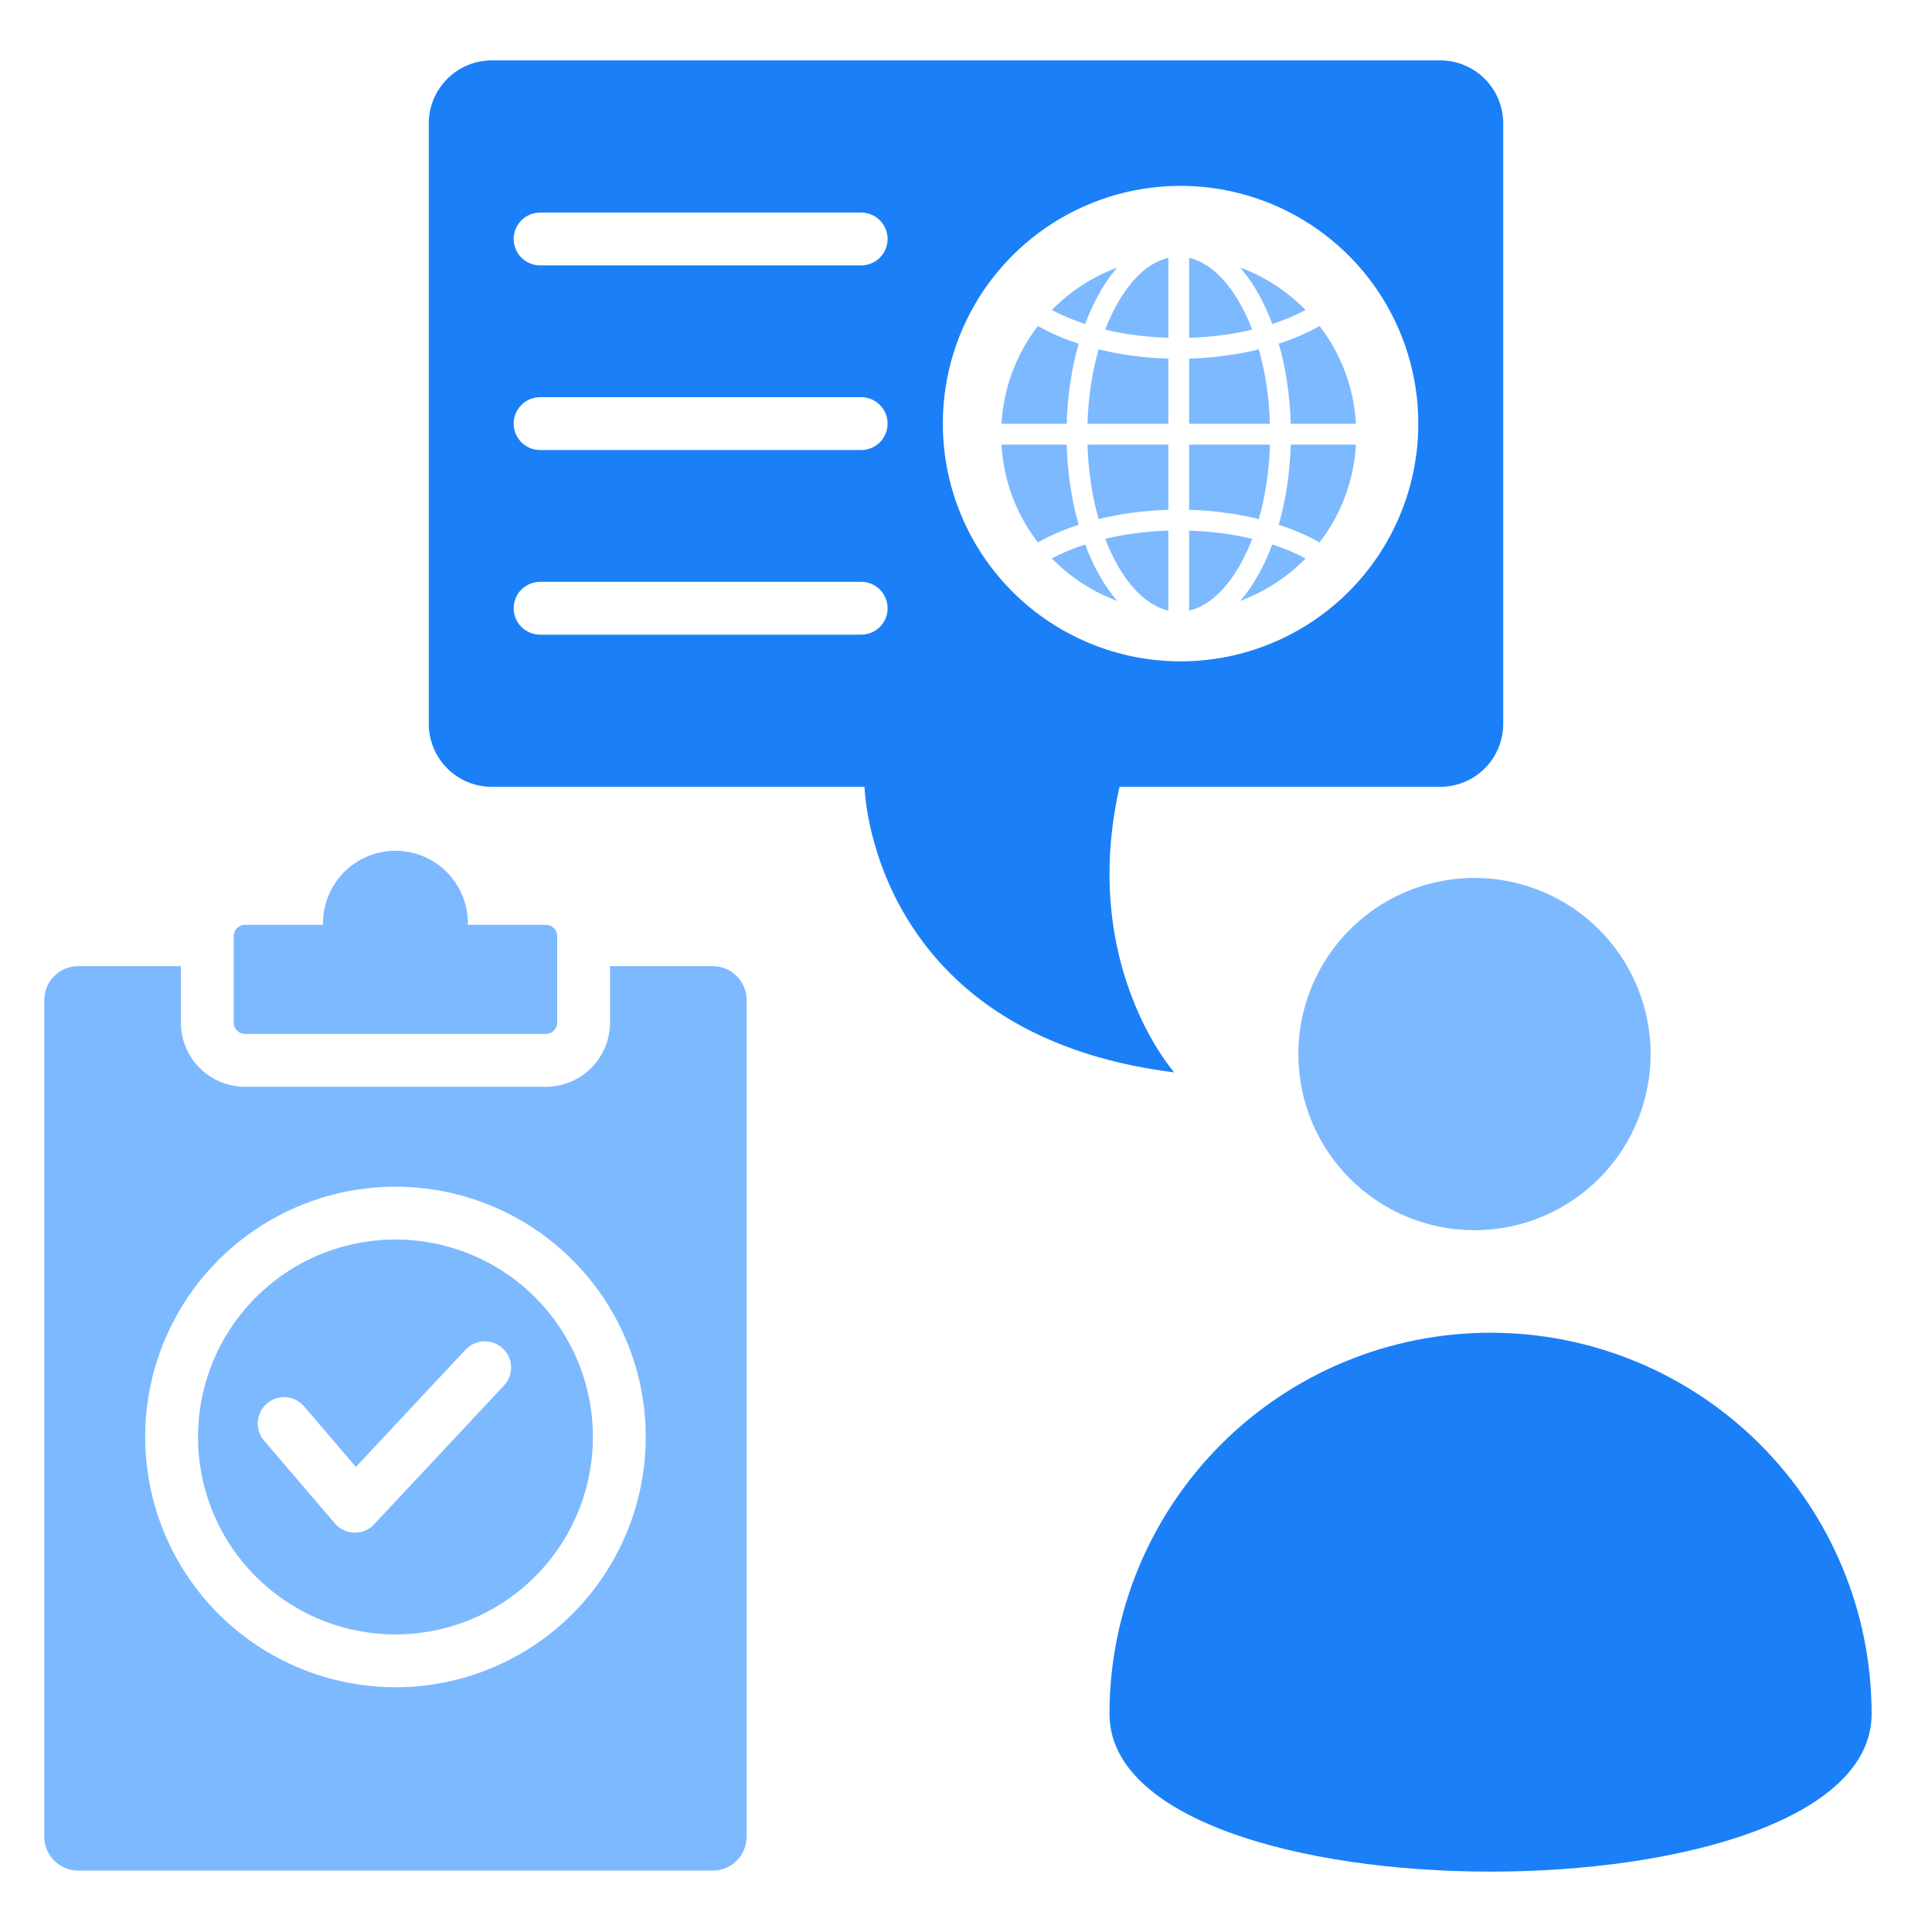
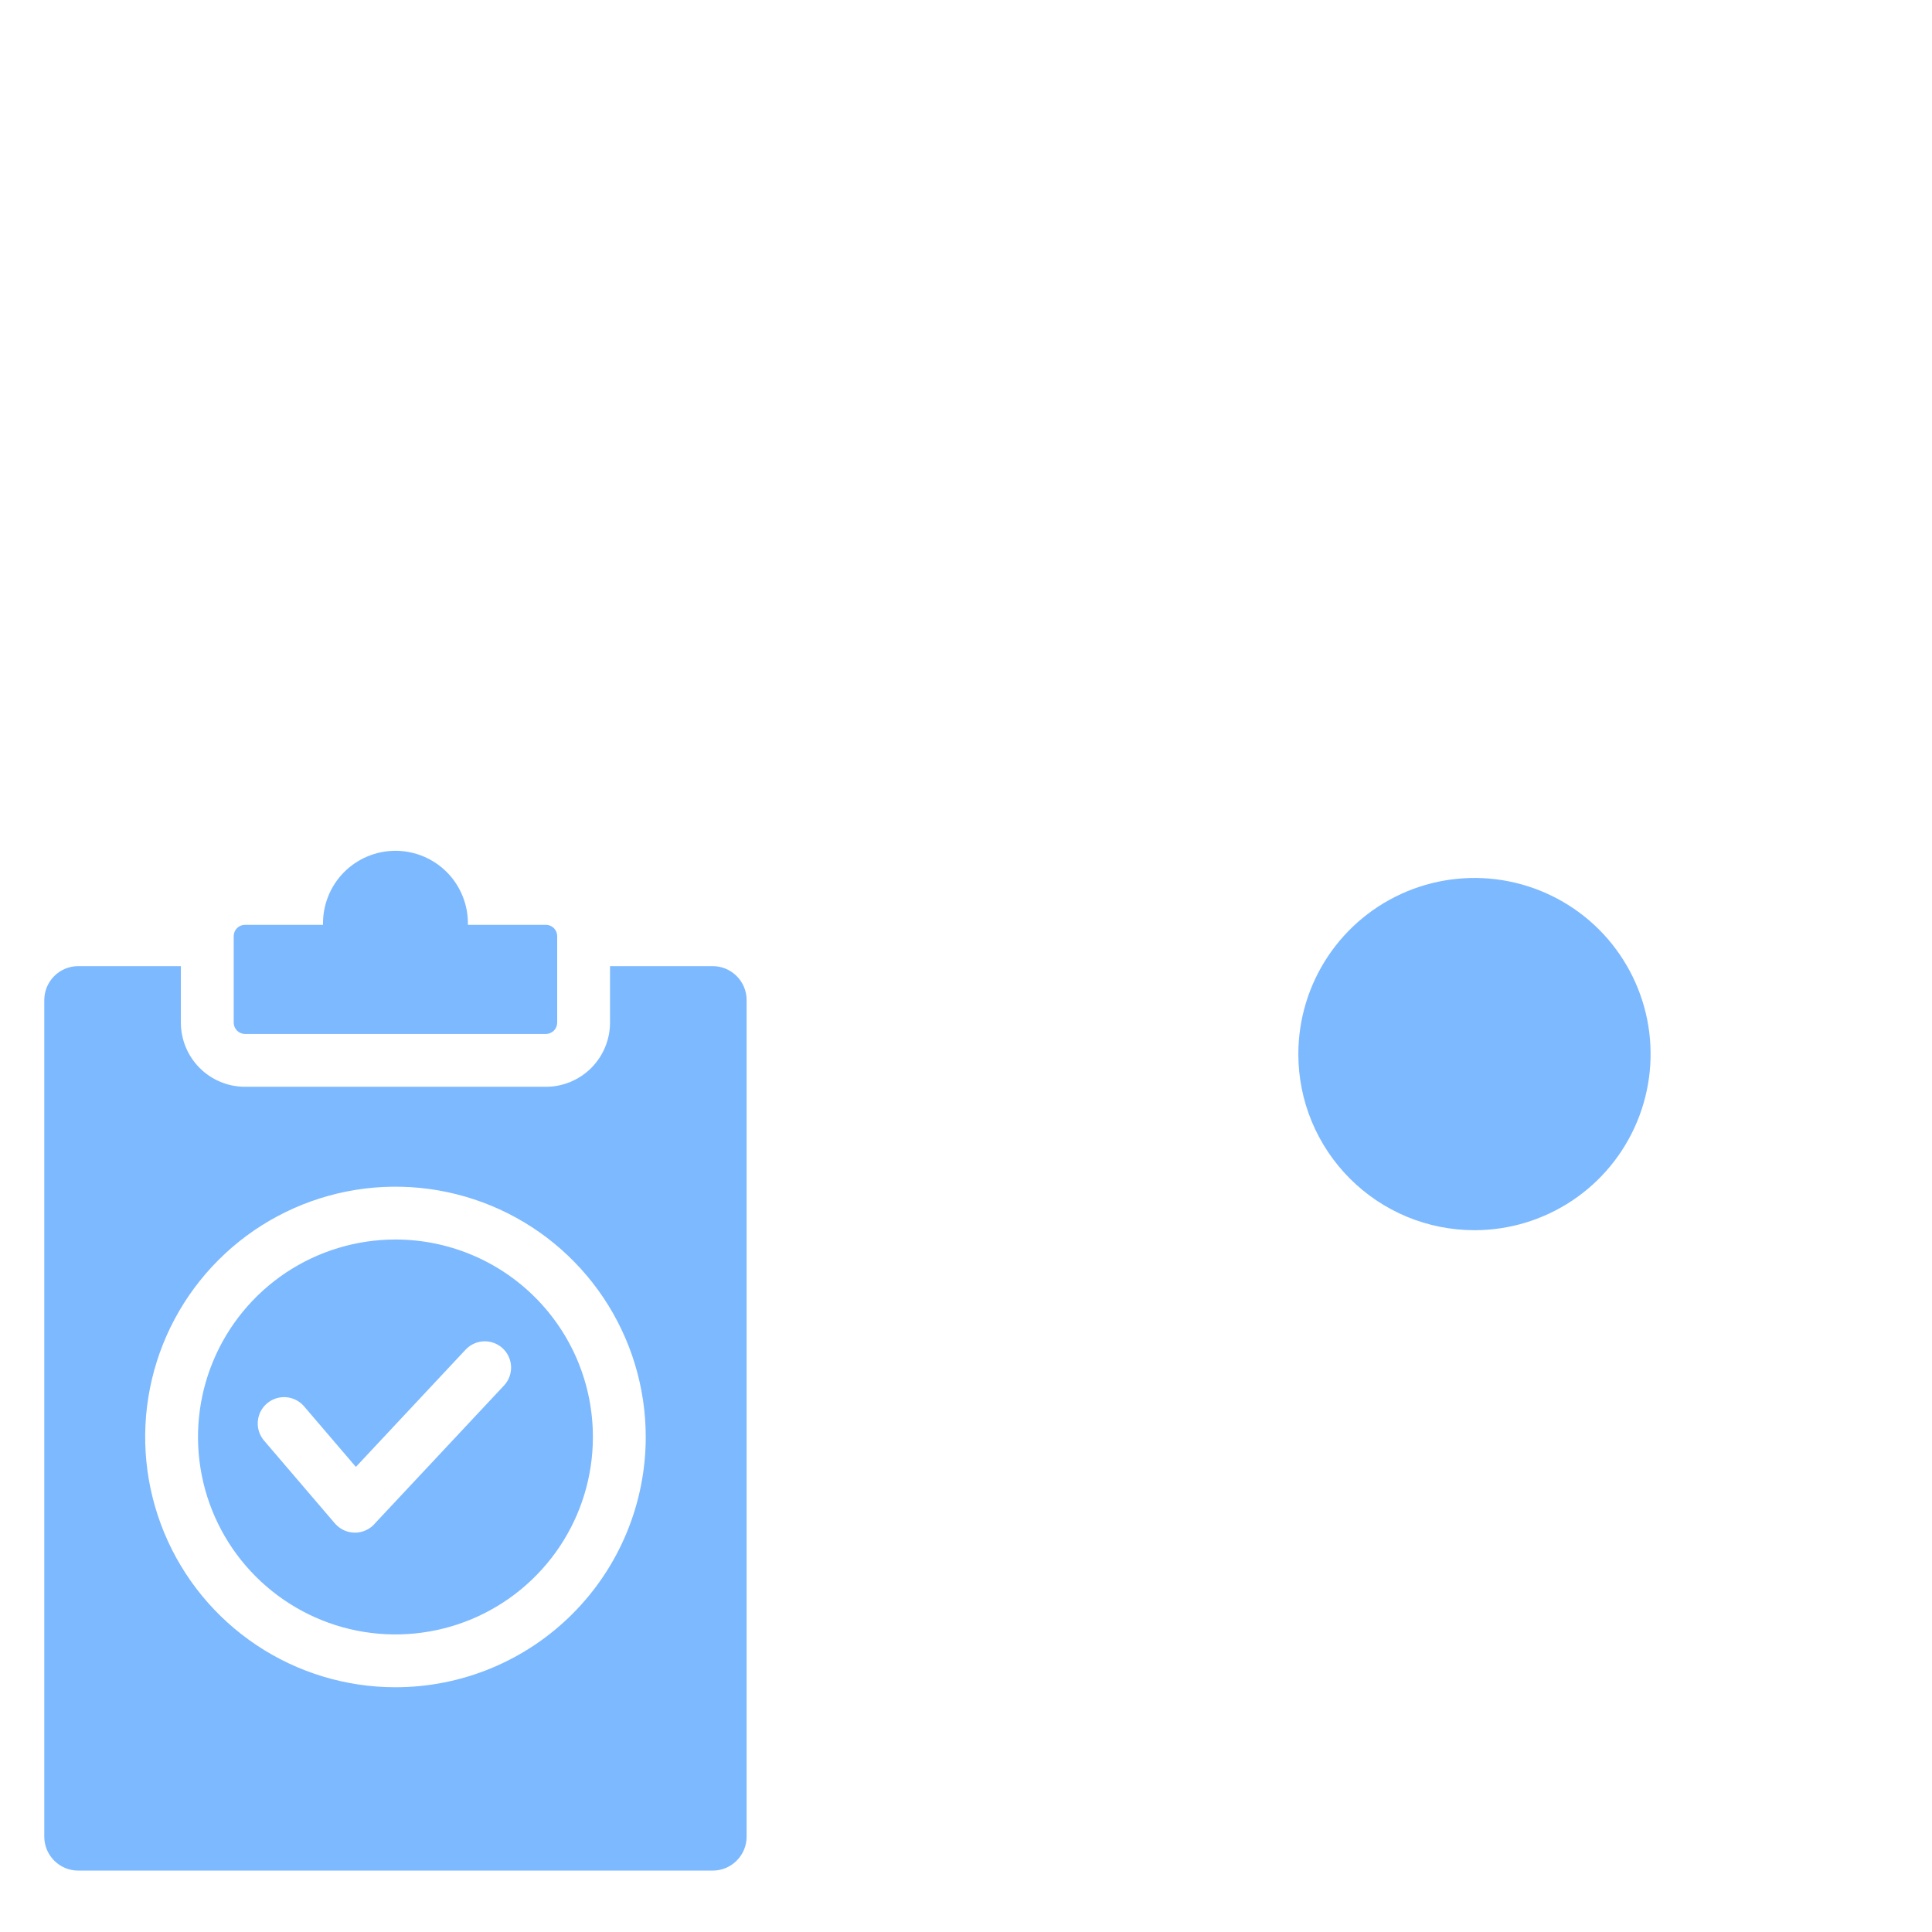
<svg xmlns="http://www.w3.org/2000/svg" width="60" height="60" viewBox="0 0 60 60" fill="none">
-   <path fill-rule="evenodd" clip-rule="evenodd" d="M58.125 53.223C58.125 59.759 34.456 59.759 34.456 53.223C34.456 50.084 35.703 47.074 37.922 44.855C40.142 42.635 43.152 41.389 46.29 41.389C49.429 41.389 52.439 42.635 54.659 44.855C56.878 47.074 58.125 50.084 58.125 53.223ZM44.73 1.875H15.271C14.753 1.876 14.256 2.082 13.89 2.448C13.524 2.815 13.317 3.311 13.316 3.829V22.482C13.317 23 13.524 23.497 13.89 23.863C14.256 24.229 14.752 24.436 15.271 24.437H26.849C26.849 24.437 27.008 32.121 36.467 33.304C36.467 33.304 33.511 29.981 34.768 24.437H44.73C45.248 24.436 45.744 24.229 46.111 23.863C46.477 23.497 46.683 23 46.684 22.482V3.829C46.683 3.311 46.477 2.815 46.11 2.448C45.744 2.082 45.248 1.876 44.73 1.875ZM26.745 19.71H16.773C16.556 19.71 16.347 19.623 16.193 19.47C16.039 19.316 15.953 19.107 15.953 18.89C15.953 18.672 16.039 18.463 16.193 18.309C16.347 18.156 16.556 18.069 16.773 18.069H26.745C26.962 18.069 27.171 18.156 27.325 18.309C27.479 18.463 27.565 18.672 27.565 18.89C27.565 19.107 27.479 19.316 27.325 19.47C27.171 19.623 26.962 19.71 26.745 19.71ZM26.745 13.976H16.773C16.556 13.976 16.347 13.89 16.193 13.736C16.039 13.582 15.953 13.373 15.953 13.156C15.953 12.938 16.039 12.73 16.193 12.576C16.347 12.422 16.556 12.335 16.773 12.335H26.745C26.962 12.335 27.171 12.422 27.325 12.576C27.479 12.73 27.565 12.938 27.565 13.156C27.565 13.373 27.479 13.582 27.325 13.736C27.171 13.89 26.962 13.976 26.745 13.976ZM26.745 8.242H16.773C16.556 8.242 16.347 8.156 16.193 8.002C16.039 7.848 15.953 7.64 15.953 7.422C15.953 7.205 16.039 6.996 16.193 6.842C16.347 6.688 16.556 6.602 16.773 6.602H26.745C26.962 6.602 27.171 6.688 27.325 6.842C27.479 6.996 27.565 7.205 27.565 7.422C27.565 7.64 27.479 7.848 27.325 8.002C27.171 8.156 26.962 8.242 26.745 8.242ZM36.664 20.539C35.203 20.539 33.776 20.106 32.562 19.295C31.347 18.483 30.401 17.33 29.842 15.981C29.283 14.632 29.137 13.147 29.422 11.715C29.707 10.283 30.41 8.967 31.443 7.935C32.476 6.902 33.791 6.199 35.224 5.914C36.656 5.629 38.141 5.776 39.49 6.335C40.839 6.894 41.992 7.84 42.803 9.054C43.614 10.268 44.047 11.696 44.047 13.156C44.047 15.114 43.269 16.992 41.884 18.377C40.5 19.761 38.622 20.539 36.664 20.539Z" fill="#1B80F7" />
  <path fill-rule="evenodd" clip-rule="evenodd" d="M16.952 28.721C17.046 28.721 17.135 28.758 17.201 28.824C17.267 28.89 17.304 28.979 17.304 29.072V31.759C17.304 31.852 17.267 31.941 17.201 32.007C17.135 32.073 17.046 32.11 16.952 32.111H7.609C7.516 32.11 7.427 32.073 7.361 32.007C7.295 31.941 7.258 31.852 7.258 31.759V29.072C7.258 28.979 7.295 28.89 7.361 28.824C7.427 28.758 7.516 28.721 7.609 28.721H10.032C10.025 28.421 10.079 28.123 10.189 27.845C10.299 27.566 10.463 27.312 10.673 27.098C10.883 26.884 11.133 26.714 11.409 26.598C11.685 26.482 11.982 26.422 12.281 26.422C12.581 26.422 12.877 26.482 13.153 26.598C13.43 26.714 13.68 26.884 13.889 27.098C14.099 27.312 14.263 27.566 14.373 27.845C14.484 28.123 14.537 28.421 14.531 28.721L16.952 28.721ZM40.321 32.735C40.321 31.654 40.642 30.596 41.243 29.696C41.844 28.797 42.698 28.096 43.698 27.682C44.697 27.268 45.797 27.16 46.858 27.371C47.919 27.582 48.894 28.103 49.659 28.867C50.424 29.633 50.944 30.607 51.156 31.668C51.367 32.729 51.258 33.829 50.844 34.828C50.43 35.828 49.729 36.682 48.83 37.283C47.93 37.884 46.873 38.205 45.791 38.205C45.072 38.205 44.361 38.064 43.697 37.789C43.034 37.514 42.431 37.111 41.923 36.603C41.415 36.095 41.012 35.492 40.737 34.829C40.462 34.165 40.321 33.454 40.321 32.735ZM12.281 38.494C11.068 38.494 9.883 38.854 8.874 39.527C7.866 40.201 7.08 41.159 6.616 42.279C6.152 43.4 6.03 44.633 6.267 45.822C6.503 47.012 7.087 48.105 7.945 48.962C8.803 49.82 9.895 50.404 11.085 50.641C12.274 50.877 13.507 50.756 14.628 50.292C15.748 49.828 16.706 49.041 17.38 48.033C18.054 47.025 18.413 45.839 18.413 44.626C18.413 43.821 18.255 43.023 17.947 42.279C17.638 41.535 17.187 40.859 16.617 40.29C16.048 39.721 15.372 39.269 14.628 38.961C13.884 38.653 13.086 38.494 12.281 38.494ZM15.652 43.029L11.659 47.295C11.583 47.389 11.488 47.464 11.38 47.516C11.272 47.568 11.154 47.596 11.034 47.598C10.914 47.599 10.795 47.575 10.686 47.525C10.577 47.476 10.479 47.403 10.401 47.312L8.196 44.734C8.057 44.569 7.989 44.356 8.007 44.141C8.024 43.925 8.126 43.726 8.29 43.586C8.454 43.445 8.667 43.376 8.882 43.391C9.097 43.407 9.298 43.507 9.439 43.67L11.052 45.556L14.46 41.914C14.608 41.756 14.813 41.663 15.029 41.656C15.246 41.649 15.456 41.728 15.614 41.876C15.772 42.023 15.865 42.228 15.872 42.444C15.879 42.661 15.8 42.871 15.652 43.029ZM22.134 30.004H18.945V31.759C18.944 32.287 18.734 32.793 18.361 33.167C17.987 33.541 17.481 33.751 16.952 33.751H7.609C7.081 33.751 6.575 33.541 6.201 33.167C5.828 32.793 5.618 32.287 5.617 31.759V30.004H2.428C2.149 30.004 1.882 30.115 1.684 30.313C1.487 30.51 1.376 30.778 1.375 31.057V57.04C1.376 57.319 1.487 57.587 1.684 57.784C1.882 57.982 2.149 58.093 2.428 58.093H22.134C22.413 58.093 22.681 57.982 22.878 57.784C23.076 57.587 23.187 57.319 23.187 57.04V31.057C23.187 30.778 23.076 30.51 22.878 30.313C22.681 30.115 22.413 30.004 22.134 30.004ZM12.281 52.399C10.744 52.399 9.241 51.943 7.963 51.089C6.685 50.235 5.688 49.021 5.1 47.601C4.512 46.18 4.358 44.618 4.658 43.11C4.957 41.602 5.698 40.217 6.785 39.13C7.872 38.043 9.257 37.303 10.765 37.003C12.272 36.703 13.835 36.857 15.256 37.445C16.676 38.033 17.89 39.029 18.744 40.308C19.598 41.586 20.054 43.089 20.054 44.626C20.054 46.688 19.235 48.664 17.777 50.122C16.32 51.58 14.343 52.399 12.281 52.399Z" fill="#7DB9FF" />
  <g clip-path="url(#clip0_1953_22218)">
    <path d="M33.127 13.808H31.102C31.165 14.92 31.558 15.97 32.233 16.845C32.612 16.63 33.039 16.447 33.499 16.297C33.28 15.531 33.153 14.686 33.127 13.808ZM33.127 13.162C33.153 12.284 33.28 11.439 33.499 10.674C33.039 10.524 32.612 10.34 32.233 10.125C31.558 11 31.165 12.05 31.102 13.162H33.127ZM34.655 9.511C34.532 9.738 34.422 9.98 34.323 10.236C34.936 10.383 35.599 10.47 36.284 10.491V8.008C35.681 8.146 35.112 8.667 34.655 9.511ZM36.929 8.008V10.491C37.613 10.47 38.276 10.383 38.889 10.236C38.791 9.98 38.68 9.738 38.557 9.511C38.1 8.667 37.531 8.146 36.929 8.008ZM39.093 10.85C38.416 11.016 37.683 11.115 36.929 11.137V13.162H39.439C39.415 12.343 39.296 11.557 39.093 10.85ZM33.7 16.909C33.327 17.03 32.98 17.175 32.666 17.343C32.68 17.356 32.693 17.37 32.707 17.384C33.281 17.958 33.959 18.39 34.699 18.662C34.478 18.409 34.273 18.109 34.087 17.766C33.943 17.499 33.814 17.212 33.7 16.909ZM39.512 10.062C39.885 9.94 40.232 9.795 40.546 9.628C40.532 9.614 40.519 9.6 40.505 9.586C39.931 9.012 39.253 8.581 38.514 8.309C38.734 8.562 38.939 8.861 39.125 9.204C39.269 9.471 39.398 9.758 39.512 10.062ZM40.085 13.808C40.06 14.686 39.932 15.531 39.713 16.297C40.174 16.447 40.6 16.63 40.979 16.845C41.654 15.97 42.047 14.92 42.111 13.808H40.085V13.808ZM39.512 16.909C39.398 17.212 39.269 17.499 39.125 17.766C38.939 18.109 38.734 18.409 38.514 18.662C39.253 18.39 39.931 17.958 40.505 17.384C40.519 17.37 40.532 17.356 40.546 17.343C40.232 17.175 39.885 17.03 39.512 16.909ZM33.7 10.062C33.814 9.758 33.943 9.471 34.087 9.204C34.273 8.861 34.478 8.562 34.699 8.309C33.959 8.581 33.281 9.012 32.707 9.586C32.693 9.6 32.68 9.614 32.666 9.628C32.98 9.795 33.327 9.94 33.7 10.062ZM39.713 10.674C39.932 11.439 40.06 12.284 40.085 13.162H42.111C42.047 12.05 41.654 11 40.979 10.125C40.6 10.34 40.174 10.524 39.713 10.674ZM36.284 13.162V11.137C35.529 11.115 34.797 11.016 34.119 10.85C33.916 11.557 33.798 12.343 33.773 13.162H36.284V13.162ZM36.929 13.808V15.833C37.683 15.855 38.416 15.954 39.093 16.12C39.296 15.413 39.415 14.627 39.439 13.808H36.929V13.808ZM38.557 17.459C38.68 17.233 38.791 16.99 38.889 16.734C38.276 16.587 37.613 16.5 36.929 16.479V18.962C37.531 18.824 38.1 18.303 38.557 17.459ZM36.284 18.962V16.479C35.599 16.5 34.936 16.587 34.323 16.734C34.422 16.99 34.532 17.233 34.655 17.459C35.112 18.303 35.681 18.824 36.284 18.962ZM36.284 13.808H33.773C33.798 14.627 33.916 15.413 34.119 16.12C34.797 15.954 35.529 15.855 36.284 15.833V13.808Z" fill="#7DB9FF" />
  </g>
  <defs>
    <clipPath id="clip0_1953_22218">
-       <rect width="11.009" height="11.009" fill="white" transform="translate(31.102 7.98)" />
-     </clipPath>
+       </clipPath>
  </defs>
</svg>